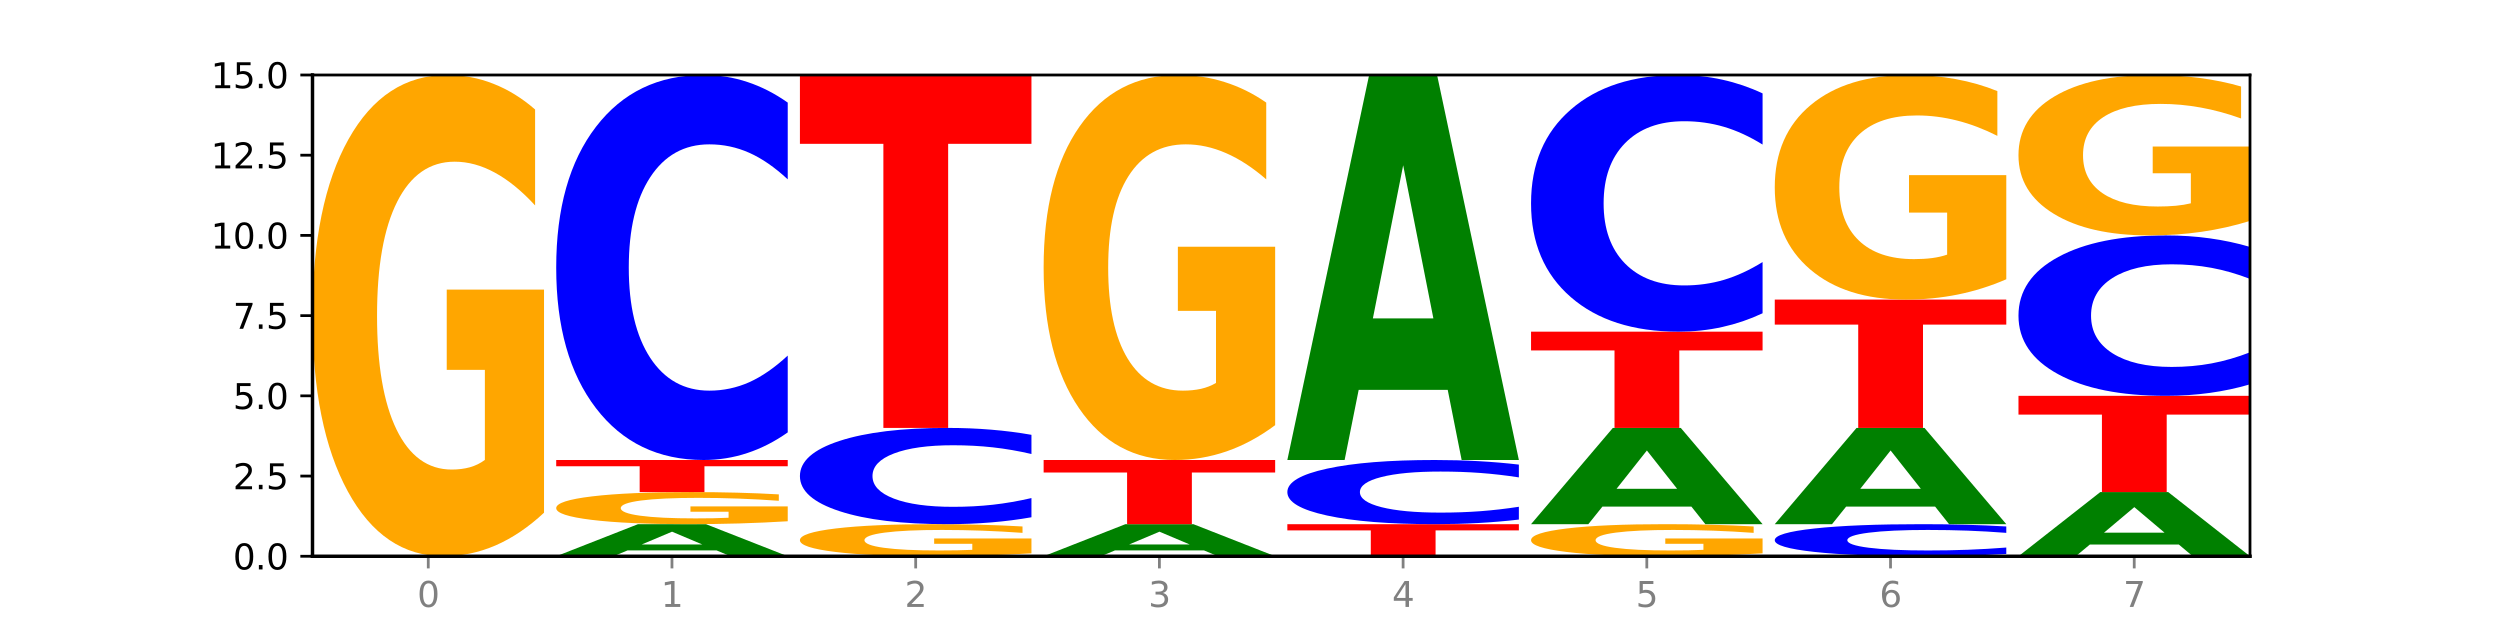
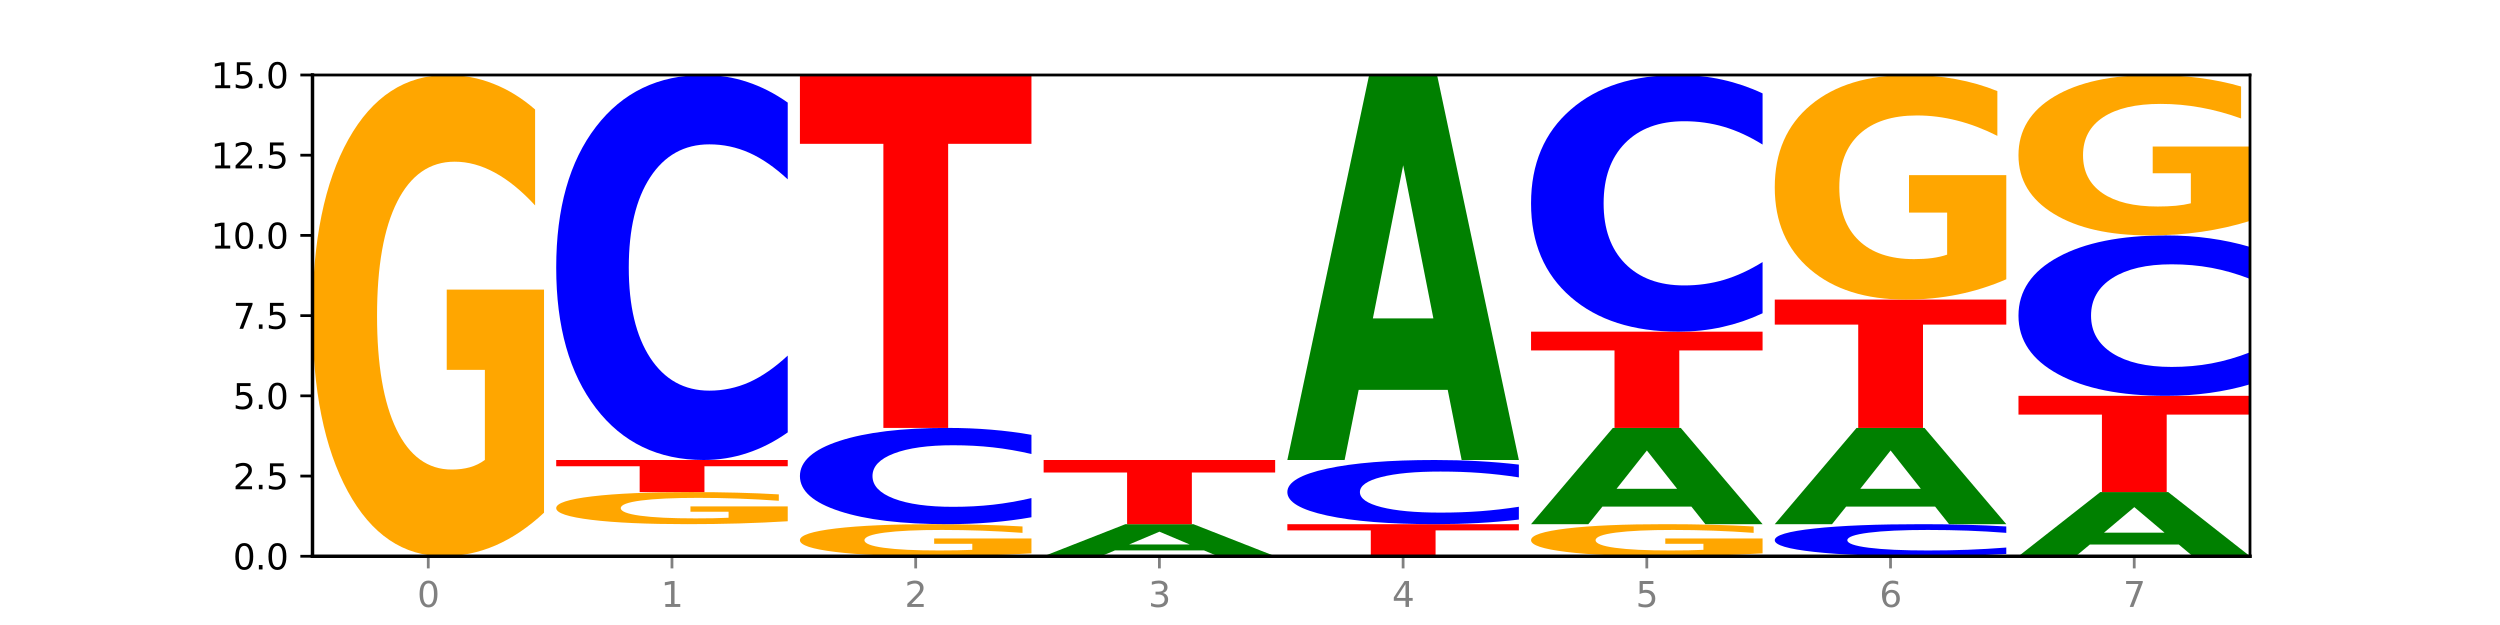
<svg xmlns="http://www.w3.org/2000/svg" xmlns:xlink="http://www.w3.org/1999/xlink" width="720pt" height="180pt" viewBox="0 0 720 180" version="1.1">
  <defs>
    <style type="text/css">*{stroke-linejoin: round; stroke-linecap: butt}</style>
  </defs>
  <g id="figure_1">
    <g id="patch_1">
      <path d="M 0 180  L 720 180  L 720 0  L 0 0  z " style="fill: #ffffff" />
    </g>
    <g id="axes_1">
      <g id="patch_2">
-         <path d="M 90 160.2  L 648 160.2  L 648 21.6  L 90 21.6  z " style="fill: #ffffff" />
+         <path d="M 90 160.2  L 648 160.2  L 648 21.6  L 90 21.6  " style="fill: #ffffff" />
      </g>
      <g id="line2d_1">
        <path d="M 90 160.2  L 648 160.2  " clip-path="url(#p203bc9d9ce)" style="fill: none; stroke: #000000; stroke-width: 0.5; stroke-linecap: square" />
      </g>
      <g id="patch_3">
        <path d="M 156.679 147.66  Q 149.955 153.93 142.722 157.079  Q 135.489 160.2 127.778 160.2  Q 110.353 160.2 100.177 141.533  Q 90 122.866 90 90.943  Q 90 58.648 100.356 40.124  Q 110.727 21.6 128.764 21.6  Q 135.713 21.6 142.079 24.119  Q 148.46 26.61 154.109 31.535  L 154.109 59.163  Q 148.281 52.836 142.513 49.715  Q 136.744 46.566 130.946 46.566  Q 120.216 46.566 114.403 58.075  Q 108.59 69.556 108.59 90.943  Q 108.59 112.129 114.194 123.696  Q 119.798 135.234 130.109 135.234  Q 132.919 135.234 135.325 134.576  Q 137.731 133.889 139.643 132.457  L 139.643 106.518  L 128.66 106.518  L 128.66 83.413  L 156.679 83.413  L 156.679 147.66  z " clip-path="url(#p203bc9d9ce)" style="fill: #ffa600" />
      </g>
      <g id="patch_4">
-         <path d="M 206.377 158.517  L 180.734 158.517  L 176.685 160.2  L 160.189 160.2  L 183.747 150.96  L 203.31 150.96  L 226.868 160.2  L 210.386 160.2  L 206.377 158.517  z M 184.824 156.802  L 202.247 156.802  L 193.549 153.126  L 184.824 156.802  z " clip-path="url(#p203bc9d9ce)" style="fill: #008000" />
-       </g>
+         </g>
      <g id="patch_5">
        <path d="M 226.868 150.124  Q 220.143 150.542 212.91 150.752  Q 205.678 150.96 197.967 150.96  Q 180.542 150.96 170.365 149.716  Q 160.189 148.471 160.189 146.343  Q 160.189 144.19 170.545 142.955  Q 180.916 141.72 198.953 141.72  Q 205.902 141.72 212.268 141.888  Q 218.649 142.054 224.298 142.382  L 224.298 144.224  Q 218.47 143.802 212.701 143.594  Q 206.933 143.384 201.135 143.384  Q 190.405 143.384 184.592 144.152  Q 178.779 144.917 178.779 146.343  Q 178.779 147.755 184.383 148.526  Q 189.987 149.296 200.298 149.296  Q 203.107 149.296 205.513 149.252  Q 207.919 149.206 209.832 149.11  L 209.832 147.381  L 198.848 147.381  L 198.848 145.841  L 226.868 145.841  L 226.868 150.124  z " clip-path="url(#p203bc9d9ce)" style="fill: #ffa600" />
      </g>
      <g id="patch_6">
        <path d="M 160.189 132.48  L 226.868 132.48  L 226.868 134.282  L 202.879 134.282  L 202.879 141.72  L 184.224 141.72  L 184.224 134.282  L 160.189 134.282  L 160.189 132.48  z " clip-path="url(#p203bc9d9ce)" style="fill: #ff0000" />
      </g>
      <g id="patch_7">
        <path d="M 226.868 124.532  Q 221.29 128.472 215.259 130.464  Q 209.228 132.48 202.659 132.48  Q 183.07 132.48 171.629 117.546  Q 160.189 102.613 160.189 77.074  Q 160.189 51.444 171.629 36.534  Q 183.07 21.6 202.659 21.6  Q 209.228 21.6 215.259 23.616  Q 221.29 25.608 226.868 29.548  L 226.868 51.651  Q 221.24 46.428 215.78 44  Q 210.32 41.573 204.289 41.573  Q 193.47 41.573 187.27 51.032  Q 181.088 60.469 181.088 77.074  Q 181.088 93.611 187.27 103.071  Q 193.47 112.507 204.289 112.507  Q 210.32 112.507 215.78 110.08  Q 221.24 107.629 226.868 102.407  L 226.868 124.532  z " clip-path="url(#p203bc9d9ce)" style="fill: #0000ff" />
      </g>
      <g id="patch_8">
        <path d="M 297.057 159.364  Q 290.332 159.782 283.099 159.992  Q 275.866 160.2 268.155 160.2  Q 250.731 160.2 240.554 158.956  Q 230.377 157.711 230.377 155.583  Q 230.377 153.43 240.733 152.195  Q 251.104 150.96 269.142 150.96  Q 276.09 150.96 282.457 151.128  Q 288.838 151.294 294.486 151.622  L 294.486 153.464  Q 288.658 153.042 282.89 152.834  Q 277.122 152.624 271.323 152.624  Q 260.594 152.624 254.781 153.392  Q 248.967 154.157 248.967 155.583  Q 248.967 156.995 254.571 157.766  Q 260.175 158.536 270.487 158.536  Q 273.296 158.536 275.702 158.492  Q 278.108 158.446 280.021 158.35  L 280.021 156.621  L 269.037 156.621  L 269.037 155.081  L 297.057 155.081  L 297.057 159.364  z " clip-path="url(#p203bc9d9ce)" style="fill: #ffa600" />
      </g>
      <g id="patch_9">
        <path d="M 297.057 148.973  Q 291.479 149.958 285.448 150.456  Q 279.417 150.96 272.848 150.96  Q 253.259 150.96 241.818 147.227  Q 230.377 143.493 230.377 137.109  Q 230.377 130.701 241.818 126.973  Q 253.259 123.24 272.848 123.24  Q 279.417 123.24 285.448 123.744  Q 291.479 124.242 297.057 125.227  L 297.057 130.753  Q 291.429 129.447 285.969 128.84  Q 280.509 128.233 274.477 128.233  Q 263.658 128.233 257.459 130.598  Q 251.277 132.957 251.277 137.109  Q 251.277 141.243 257.459 143.608  Q 263.658 145.967 274.477 145.967  Q 280.509 145.967 285.969 145.36  Q 291.429 144.747 297.057 143.442  L 297.057 148.973  z " clip-path="url(#p203bc9d9ce)" style="fill: #0000ff" />
      </g>
      <g id="patch_10">
        <path d="M 230.377 21.6  L 297.057 21.6  L 297.057 41.423  L 273.068 41.423  L 273.068 123.24  L 254.413 123.24  L 254.413 41.423  L 230.377 41.423  L 230.377 21.6  z " clip-path="url(#p203bc9d9ce)" style="fill: #ff0000" />
      </g>
      <g id="patch_11">
        <path d="M 346.755 158.517  L 321.111 158.517  L 317.062 160.2  L 300.566 160.2  L 324.124 150.96  L 343.687 150.96  L 367.245 160.2  L 350.763 160.2  L 346.755 158.517  z M 325.201 156.802  L 342.624 156.802  L 333.926 153.126  L 325.201 156.802  z " clip-path="url(#p203bc9d9ce)" style="fill: #008000" />
      </g>
      <g id="patch_12">
        <path d="M 300.566 132.48  L 367.245 132.48  L 367.245 136.084  L 343.256 136.084  L 343.256 150.96  L 324.602 150.96  L 324.602 136.084  L 300.566 136.084  L 300.566 132.48  z " clip-path="url(#p203bc9d9ce)" style="fill: #ff0000" />
      </g>
      <g id="patch_13">
-         <path d="M 367.245 122.448  Q 360.521 127.464 353.288 129.983  Q 346.055 132.48 338.344 132.48  Q 320.919 132.48 310.743 117.546  Q 300.566 102.613 300.566 77.074  Q 300.566 51.238 310.922 36.419  Q 321.293 21.6 339.33 21.6  Q 346.279 21.6 352.645 23.616  Q 359.026 25.608 364.675 29.548  L 364.675 51.651  Q 358.847 46.589 353.079 44.092  Q 347.31 41.573 341.512 41.573  Q 330.782 41.573 324.969 50.78  Q 319.156 59.965 319.156 77.074  Q 319.156 94.024 324.76 103.277  Q 330.364 112.507 340.675 112.507  Q 343.485 112.507 345.891 111.981  Q 348.297 111.431 350.209 110.286  L 350.209 89.534  L 339.226 89.534  L 339.226 71.051  L 367.245 71.051  L 367.245 122.448  z " clip-path="url(#p203bc9d9ce)" style="fill: #ffa600" />
-       </g>
+         </g>
      <g id="patch_14">
        <path d="M 370.755 150.96  L 437.434 150.96  L 437.434 152.762  L 413.445 152.762  L 413.445 160.2  L 394.79 160.2  L 394.79 152.762  L 370.755 152.762  L 370.755 150.96  z " clip-path="url(#p203bc9d9ce)" style="fill: #ff0000" />
      </g>
      <g id="patch_15">
        <path d="M 437.434 149.635  Q 431.856 150.292 425.825 150.624  Q 419.794 150.96 413.225 150.96  Q 393.636 150.96 382.196 148.471  Q 370.755 145.982 370.755 141.726  Q 370.755 137.454 382.196 134.969  Q 393.636 132.48 413.225 132.48  Q 419.794 132.48 425.825 132.816  Q 431.856 133.148 437.434 133.805  L 437.434 137.488  Q 431.806 136.618 426.346 136.213  Q 420.886 135.809 414.855 135.809  Q 404.036 135.809 397.836 137.385  Q 391.654 138.958 391.654 141.726  Q 391.654 144.482 397.836 146.058  Q 404.036 147.631 414.855 147.631  Q 420.886 147.631 426.346 147.227  Q 431.806 146.818 437.434 145.948  L 437.434 149.635  z " clip-path="url(#p203bc9d9ce)" style="fill: #0000ff" />
      </g>
      <g id="patch_16">
        <path d="M 416.943 112.281  L 391.3 112.281  L 387.251 132.48  L 370.755 132.48  L 394.313 21.6  L 413.876 21.6  L 437.434 132.48  L 420.952 132.48  L 416.943 112.281  z M 395.39 91.702  L 412.813 91.702  L 404.115 47.597  L 395.39 91.702  z " clip-path="url(#p203bc9d9ce)" style="fill: #008000" />
      </g>
      <g id="patch_17">
        <path d="M 507.623 159.364  Q 500.898 159.782 493.665 159.992  Q 486.432 160.2 478.721 160.2  Q 461.297 160.2 451.12 158.956  Q 440.943 157.711 440.943 155.583  Q 440.943 153.43 451.299 152.195  Q 461.67 150.96 479.708 150.96  Q 486.656 150.96 493.023 151.128  Q 499.404 151.294 505.052 151.622  L 505.052 153.464  Q 499.224 153.042 493.456 152.834  Q 487.688 152.624 481.889 152.624  Q 471.16 152.624 465.347 153.392  Q 459.533 154.157 459.533 155.583  Q 459.533 156.995 465.137 157.766  Q 470.741 158.536 481.053 158.536  Q 483.862 158.536 486.268 158.492  Q 488.674 158.446 490.587 158.35  L 490.587 156.621  L 479.603 156.621  L 479.603 155.081  L 507.623 155.081  L 507.623 159.364  z " clip-path="url(#p203bc9d9ce)" style="fill: #ffa600" />
      </g>
      <g id="patch_18">
        <path d="M 487.132 145.91  L 461.488 145.91  L 457.439 150.96  L 440.943 150.96  L 464.501 123.24  L 484.065 123.24  L 507.623 150.96  L 491.14 150.96  L 487.132 145.91  z M 465.578 140.766  L 483.001 140.766  L 474.303 129.739  L 465.578 140.766  z " clip-path="url(#p203bc9d9ce)" style="fill: #008000" />
      </g>
      <g id="patch_19">
        <path d="M 440.943 95.52  L 507.623 95.52  L 507.623 100.926  L 483.634 100.926  L 483.634 123.24  L 464.979 123.24  L 464.979 100.926  L 440.943 100.926  L 440.943 95.52  z " clip-path="url(#p203bc9d9ce)" style="fill: #ff0000" />
      </g>
      <g id="patch_20">
        <path d="M 507.623 90.221  Q 502.045 92.848 496.014 94.176  Q 489.983 95.52 483.414 95.52  Q 463.825 95.52 452.384 85.564  Q 440.943 75.608 440.943 58.583  Q 440.943 41.496 452.384 31.556  Q 463.825 21.6 483.414 21.6  Q 489.983 21.6 496.014 22.944  Q 502.045 24.272 507.623 26.899  L 507.623 41.634  Q 501.995 38.152 496.535 36.534  Q 491.075 34.915 485.043 34.915  Q 474.224 34.915 468.025 41.221  Q 461.843 47.512 461.843 58.583  Q 461.843 69.608 468.025 75.914  Q 474.224 82.205 485.043 82.205  Q 491.075 82.205 496.535 80.586  Q 501.995 78.953 507.623 75.471  L 507.623 90.221  z " clip-path="url(#p203bc9d9ce)" style="fill: #0000ff" />
      </g>
      <g id="patch_21">
        <path d="M 577.811 159.538  Q 572.234 159.866 566.203 160.032  Q 560.171 160.2 553.603 160.2  Q 534.014 160.2 522.573 158.956  Q 511.132 157.711 511.132 155.583  Q 511.132 153.447 522.573 152.204  Q 534.014 150.96 553.603 150.96  Q 560.171 150.96 566.203 151.128  Q 572.234 151.294 577.811 151.622  L 577.811 153.464  Q 572.183 153.029 566.723 152.827  Q 561.263 152.624 555.232 152.624  Q 544.413 152.624 538.214 153.413  Q 532.031 154.199 532.031 155.583  Q 532.031 156.961 538.214 157.749  Q 544.413 158.536 555.232 158.536  Q 561.263 158.536 566.723 158.333  Q 572.183 158.129 577.811 157.694  L 577.811 159.538  z " clip-path="url(#p203bc9d9ce)" style="fill: #0000ff" />
      </g>
      <g id="patch_22">
        <path d="M 557.321 145.91  L 531.677 145.91  L 527.628 150.96  L 511.132 150.96  L 534.69 123.24  L 554.253 123.24  L 577.811 150.96  L 561.329 150.96  L 557.321 145.91  z M 535.767 140.766  L 553.19 140.766  L 544.492 129.739  L 535.767 140.766  z " clip-path="url(#p203bc9d9ce)" style="fill: #008000" />
      </g>
      <g id="patch_23">
        <path d="M 511.132 86.28  L 577.811 86.28  L 577.811 93.488  L 553.822 93.488  L 553.822 123.24  L 535.168 123.24  L 535.168 93.488  L 511.132 93.488  L 511.132 86.28  z " clip-path="url(#p203bc9d9ce)" style="fill: #ff0000" />
      </g>
      <g id="patch_24">
        <path d="M 577.811 80.428  Q 571.087 83.354 563.854 84.824  Q 556.621 86.28 548.91 86.28  Q 531.486 86.28 521.309 77.569  Q 511.132 68.857 511.132 53.96  Q 511.132 38.889 521.488 30.244  Q 531.859 21.6 549.896 21.6  Q 556.845 21.6 563.211 22.776  Q 569.592 23.938 575.241 26.236  L 575.241 39.129  Q 569.413 36.177 563.645 34.72  Q 557.876 33.251 552.078 33.251  Q 541.348 33.251 535.535 38.622  Q 529.722 43.979 529.722 53.96  Q 529.722 63.847 535.326 69.245  Q 540.93 74.629 551.241 74.629  Q 554.051 74.629 556.457 74.322  Q 558.863 74.001 560.775 73.333  L 560.775 61.228  L 549.792 61.228  L 549.792 50.446  L 577.811 50.446  L 577.811 80.428  z " clip-path="url(#p203bc9d9ce)" style="fill: #ffa600" />
      </g>
      <g id="patch_25">
        <path d="M 627.51 156.834  L 601.866 156.834  L 597.817 160.2  L 581.321 160.2  L 604.879 141.72  L 624.442 141.72  L 648 160.2  L 631.518 160.2  L 627.51 156.834  z M 605.956 153.404  L 623.379 153.404  L 614.681 146.053  L 605.956 153.404  z " clip-path="url(#p203bc9d9ce)" style="fill: #008000" />
      </g>
      <g id="patch_26">
        <path d="M 581.321 114  L 648 114  L 648 119.406  L 624.011 119.406  L 624.011 141.72  L 605.356 141.72  L 605.356 119.406  L 581.321 119.406  L 581.321 114  z " clip-path="url(#p203bc9d9ce)" style="fill: #ff0000" />
      </g>
      <g id="patch_27">
        <path d="M 648 110.688  Q 642.422 112.33 636.391 113.16  Q 630.36 114 623.791 114  Q 604.202 114 592.762 107.778  Q 581.321 101.555 581.321 90.914  Q 581.321 80.235 592.762 74.022  Q 604.202 67.8 623.791 67.8  Q 630.36 67.8 636.391 68.64  Q 642.422 69.47 648 71.112  L 648 80.321  Q 642.372 78.145 636.912 77.134  Q 631.452 76.122 625.421 76.122  Q 614.602 76.122 608.402 80.063  Q 602.22 83.995 602.22 90.914  Q 602.22 97.805 608.402 101.746  Q 614.602 105.678 625.421 105.678  Q 631.452 105.678 636.912 104.666  Q 642.372 103.645 648 101.469  L 648 110.688  z " clip-path="url(#p203bc9d9ce)" style="fill: #0000ff" />
      </g>
      <g id="patch_28">
        <path d="M 648 63.62  Q 641.275 65.71 634.042 66.76  Q 626.81 67.8 619.099 67.8  Q 601.674 67.8 591.497 61.578  Q 581.321 55.355 581.321 44.714  Q 581.321 33.949 591.677 27.775  Q 602.048 21.6 620.085 21.6  Q 627.034 21.6 633.4 22.44  Q 639.781 23.27 645.43 24.912  L 645.43 34.121  Q 639.602 32.012 633.833 30.972  Q 628.065 29.922 622.267 29.922  Q 611.537 29.922 605.724 33.758  Q 599.911 37.585 599.911 44.714  Q 599.911 51.776 605.515 55.632  Q 611.119 59.478 621.43 59.478  Q 624.239 59.478 626.645 59.259  Q 629.051 59.03 630.964 58.552  L 630.964 49.906  L 619.98 49.906  L 619.98 42.204  L 648 42.204  L 648 63.62  z " clip-path="url(#p203bc9d9ce)" style="fill: #ffa600" />
      </g>
      <g id="matplotlib.axis_1">
        <g id="xtick_1">
          <g id="line2d_2">
            <defs>
              <path id="md331f688f2" d="M 0 0  L 0 3.5  " style="stroke: #808080; stroke-width: 0.8" />
            </defs>
            <g>
              <use xlink:href="#md331f688f2" x="123.34" y="160.2" style="fill: #808080; stroke: #808080; stroke-width: 0.8" />
            </g>
          </g>
          <g id="text_1">
            <g style="fill: #808080" transform="translate(120.158 174.798) scale(0.1 -0.1)">
              <defs>
                <path id="DejaVuSans-30" d="M 2034 4250  Q 1547 4250 1301 3770  Q 1056 3291 1056 2328  Q 1056 1369 1301 889  Q 1547 409 2034 409  Q 2525 409 2770 889  Q 3016 1369 3016 2328  Q 3016 3291 2770 3770  Q 2525 4250 2034 4250  z M 2034 4750  Q 2819 4750 3233 4129  Q 3647 3509 3647 2328  Q 3647 1150 3233 529  Q 2819 -91 2034 -91  Q 1250 -91 836 529  Q 422 1150 422 2328  Q 422 3509 836 4129  Q 1250 4750 2034 4750  z " transform="scale(0.016)" />
              </defs>
              <use xlink:href="#DejaVuSans-30" />
            </g>
          </g>
        </g>
        <g id="xtick_2">
          <g id="line2d_3">
            <g>
              <use xlink:href="#md331f688f2" x="193.528" y="160.2" style="fill: #808080; stroke: #808080; stroke-width: 0.8" />
            </g>
          </g>
          <g id="text_2">
            <g style="fill: #808080" transform="translate(190.347 174.798) scale(0.1 -0.1)">
              <defs>
                <path id="DejaVuSans-31" d="M 794 531  L 1825 531  L 1825 4091  L 703 3866  L 703 4441  L 1819 4666  L 2450 4666  L 2450 531  L 3481 531  L 3481 0  L 794 0  L 794 531  z " transform="scale(0.016)" />
              </defs>
              <use xlink:href="#DejaVuSans-31" />
            </g>
          </g>
        </g>
        <g id="xtick_3">
          <g id="line2d_4">
            <g>
              <use xlink:href="#md331f688f2" x="263.717" y="160.2" style="fill: #808080; stroke: #808080; stroke-width: 0.8" />
            </g>
          </g>
          <g id="text_3">
            <g style="fill: #808080" transform="translate(260.536 174.798) scale(0.1 -0.1)">
              <defs>
                <path id="DejaVuSans-32" d="M 1228 531  L 3431 531  L 3431 0  L 469 0  L 469 531  Q 828 903 1448 1529  Q 2069 2156 2228 2338  Q 2531 2678 2651 2914  Q 2772 3150 2772 3378  Q 2772 3750 2511 3984  Q 2250 4219 1831 4219  Q 1534 4219 1204 4116  Q 875 4013 500 3803  L 500 4441  Q 881 4594 1212 4672  Q 1544 4750 1819 4750  Q 2544 4750 2975 4387  Q 3406 4025 3406 3419  Q 3406 3131 3298 2873  Q 3191 2616 2906 2266  Q 2828 2175 2409 1742  Q 1991 1309 1228 531  z " transform="scale(0.016)" />
              </defs>
              <use xlink:href="#DejaVuSans-32" />
            </g>
          </g>
        </g>
        <g id="xtick_4">
          <g id="line2d_5">
            <g>
              <use xlink:href="#md331f688f2" x="333.906" y="160.2" style="fill: #808080; stroke: #808080; stroke-width: 0.8" />
            </g>
          </g>
          <g id="text_4">
            <g style="fill: #808080" transform="translate(330.724 174.798) scale(0.1 -0.1)">
              <defs>
                <path id="DejaVuSans-33" d="M 2597 2516  Q 3050 2419 3304 2112  Q 3559 1806 3559 1356  Q 3559 666 3084 287  Q 2609 -91 1734 -91  Q 1441 -91 1130 -33  Q 819 25 488 141  L 488 750  Q 750 597 1062 519  Q 1375 441 1716 441  Q 2309 441 2620 675  Q 2931 909 2931 1356  Q 2931 1769 2642 2001  Q 2353 2234 1838 2234  L 1294 2234  L 1294 2753  L 1863 2753  Q 2328 2753 2575 2939  Q 2822 3125 2822 3475  Q 2822 3834 2567 4026  Q 2313 4219 1838 4219  Q 1578 4219 1281 4162  Q 984 4106 628 3988  L 628 4550  Q 988 4650 1302 4700  Q 1616 4750 1894 4750  Q 2613 4750 3031 4423  Q 3450 4097 3450 3541  Q 3450 3153 3228 2886  Q 3006 2619 2597 2516  z " transform="scale(0.016)" />
              </defs>
              <use xlink:href="#DejaVuSans-33" />
            </g>
          </g>
        </g>
        <g id="xtick_5">
          <g id="line2d_6">
            <g>
              <use xlink:href="#md331f688f2" x="404.094" y="160.2" style="fill: #808080; stroke: #808080; stroke-width: 0.8" />
            </g>
          </g>
          <g id="text_5">
            <g style="fill: #808080" transform="translate(400.913 174.798) scale(0.1 -0.1)">
              <defs>
                <path id="DejaVuSans-34" d="M 2419 4116  L 825 1625  L 2419 1625  L 2419 4116  z M 2253 4666  L 3047 4666  L 3047 1625  L 3713 1625  L 3713 1100  L 3047 1100  L 3047 0  L 2419 0  L 2419 1100  L 313 1100  L 313 1709  L 2253 4666  z " transform="scale(0.016)" />
              </defs>
              <use xlink:href="#DejaVuSans-34" />
            </g>
          </g>
        </g>
        <g id="xtick_6">
          <g id="line2d_7">
            <g>
              <use xlink:href="#md331f688f2" x="474.283" y="160.2" style="fill: #808080; stroke: #808080; stroke-width: 0.8" />
            </g>
          </g>
          <g id="text_6">
            <g style="fill: #808080" transform="translate(471.102 174.798) scale(0.1 -0.1)">
              <defs>
                <path id="DejaVuSans-35" d="M 691 4666  L 3169 4666  L 3169 4134  L 1269 4134  L 1269 2991  Q 1406 3038 1543 3061  Q 1681 3084 1819 3084  Q 2600 3084 3056 2656  Q 3513 2228 3513 1497  Q 3513 744 3044 326  Q 2575 -91 1722 -91  Q 1428 -91 1123 -41  Q 819 9 494 109  L 494 744  Q 775 591 1075 516  Q 1375 441 1709 441  Q 2250 441 2565 725  Q 2881 1009 2881 1497  Q 2881 1984 2565 2268  Q 2250 2553 1709 2553  Q 1456 2553 1204 2497  Q 953 2441 691 2322  L 691 4666  z " transform="scale(0.016)" />
              </defs>
              <use xlink:href="#DejaVuSans-35" />
            </g>
          </g>
        </g>
        <g id="xtick_7">
          <g id="line2d_8">
            <g>
              <use xlink:href="#md331f688f2" x="544.472" y="160.2" style="fill: #808080; stroke: #808080; stroke-width: 0.8" />
            </g>
          </g>
          <g id="text_7">
            <g style="fill: #808080" transform="translate(541.29 174.798) scale(0.1 -0.1)">
              <defs>
                <path id="DejaVuSans-36" d="M 2113 2584  Q 1688 2584 1439 2293  Q 1191 2003 1191 1497  Q 1191 994 1439 701  Q 1688 409 2113 409  Q 2538 409 2786 701  Q 3034 994 3034 1497  Q 3034 2003 2786 2293  Q 2538 2584 2113 2584  z M 3366 4563  L 3366 3988  Q 3128 4100 2886 4159  Q 2644 4219 2406 4219  Q 1781 4219 1451 3797  Q 1122 3375 1075 2522  Q 1259 2794 1537 2939  Q 1816 3084 2150 3084  Q 2853 3084 3261 2657  Q 3669 2231 3669 1497  Q 3669 778 3244 343  Q 2819 -91 2113 -91  Q 1303 -91 875 529  Q 447 1150 447 2328  Q 447 3434 972 4092  Q 1497 4750 2381 4750  Q 2619 4750 2861 4703  Q 3103 4656 3366 4563  z " transform="scale(0.016)" />
              </defs>
              <use xlink:href="#DejaVuSans-36" />
            </g>
          </g>
        </g>
        <g id="xtick_8">
          <g id="line2d_9">
            <g>
              <use xlink:href="#md331f688f2" x="614.66" y="160.2" style="fill: #808080; stroke: #808080; stroke-width: 0.8" />
            </g>
          </g>
          <g id="text_8">
            <g style="fill: #808080" transform="translate(611.479 174.798) scale(0.1 -0.1)">
              <defs>
                <path id="DejaVuSans-37" d="M 525 4666  L 3525 4666  L 3525 4397  L 1831 0  L 1172 0  L 2766 4134  L 525 4134  L 525 4666  z " transform="scale(0.016)" />
              </defs>
              <use xlink:href="#DejaVuSans-37" />
            </g>
          </g>
        </g>
      </g>
      <g id="matplotlib.axis_2">
        <g id="ytick_1">
          <g id="line2d_10">
            <defs>
              <path id="m0c5e07846c" d="M 0 0  L -3.5 0  " style="stroke: #000000; stroke-width: 0.8" />
            </defs>
            <g>
              <use xlink:href="#m0c5e07846c" x="90" y="160.2" style="stroke: #000000; stroke-width: 0.8" />
            </g>
          </g>
          <g id="text_9">
            <g transform="translate(67.097 163.999) scale(0.1 -0.1)">
              <defs>
                <path id="DejaVuSans-2e" d="M 684 794  L 1344 794  L 1344 0  L 684 0  L 684 794  z " transform="scale(0.016)" />
              </defs>
              <use xlink:href="#DejaVuSans-30" />
              <use xlink:href="#DejaVuSans-2e" x="63.623" />
              <use xlink:href="#DejaVuSans-30" x="95.41" />
            </g>
          </g>
        </g>
        <g id="ytick_2">
          <g id="line2d_11">
            <g>
              <use xlink:href="#m0c5e07846c" x="90" y="137.1" style="stroke: #000000; stroke-width: 0.8" />
            </g>
          </g>
          <g id="text_10">
            <g transform="translate(67.097 140.899) scale(0.1 -0.1)">
              <use xlink:href="#DejaVuSans-32" />
              <use xlink:href="#DejaVuSans-2e" x="63.623" />
              <use xlink:href="#DejaVuSans-35" x="95.41" />
            </g>
          </g>
        </g>
        <g id="ytick_3">
          <g id="line2d_12">
            <g>
              <use xlink:href="#m0c5e07846c" x="90" y="114" style="stroke: #000000; stroke-width: 0.8" />
            </g>
          </g>
          <g id="text_11">
            <g transform="translate(67.097 117.799) scale(0.1 -0.1)">
              <use xlink:href="#DejaVuSans-35" />
              <use xlink:href="#DejaVuSans-2e" x="63.623" />
              <use xlink:href="#DejaVuSans-30" x="95.41" />
            </g>
          </g>
        </g>
        <g id="ytick_4">
          <g id="line2d_13">
            <g>
              <use xlink:href="#m0c5e07846c" x="90" y="90.9" style="stroke: #000000; stroke-width: 0.8" />
            </g>
          </g>
          <g id="text_12">
            <g transform="translate(67.097 94.699) scale(0.1 -0.1)">
              <use xlink:href="#DejaVuSans-37" />
              <use xlink:href="#DejaVuSans-2e" x="63.623" />
              <use xlink:href="#DejaVuSans-35" x="95.41" />
            </g>
          </g>
        </g>
        <g id="ytick_5">
          <g id="line2d_14">
            <g>
              <use xlink:href="#m0c5e07846c" x="90" y="67.8" style="stroke: #000000; stroke-width: 0.8" />
            </g>
          </g>
          <g id="text_13">
            <g transform="translate(60.734 71.599) scale(0.1 -0.1)">
              <use xlink:href="#DejaVuSans-31" />
              <use xlink:href="#DejaVuSans-30" x="63.623" />
              <use xlink:href="#DejaVuSans-2e" x="127.246" />
              <use xlink:href="#DejaVuSans-30" x="159.033" />
            </g>
          </g>
        </g>
        <g id="ytick_6">
          <g id="line2d_15">
            <g>
              <use xlink:href="#m0c5e07846c" x="90" y="44.7" style="stroke: #000000; stroke-width: 0.8" />
            </g>
          </g>
          <g id="text_14">
            <g transform="translate(60.734 48.499) scale(0.1 -0.1)">
              <use xlink:href="#DejaVuSans-31" />
              <use xlink:href="#DejaVuSans-32" x="63.623" />
              <use xlink:href="#DejaVuSans-2e" x="127.246" />
              <use xlink:href="#DejaVuSans-35" x="159.033" />
            </g>
          </g>
        </g>
        <g id="ytick_7">
          <g id="line2d_16">
            <g>
              <use xlink:href="#m0c5e07846c" x="90" y="21.6" style="stroke: #000000; stroke-width: 0.8" />
            </g>
          </g>
          <g id="text_15">
            <g transform="translate(60.734 25.399) scale(0.1 -0.1)">
              <use xlink:href="#DejaVuSans-31" />
              <use xlink:href="#DejaVuSans-35" x="63.623" />
              <use xlink:href="#DejaVuSans-2e" x="127.246" />
              <use xlink:href="#DejaVuSans-30" x="159.033" />
            </g>
          </g>
        </g>
      </g>
      <g id="patch_29">
        <path d="M 90 160.2  L 90 21.6  " style="fill: none; stroke: #000000; stroke-linejoin: miter; stroke-linecap: square" />
      </g>
      <g id="patch_30">
        <path d="M 648 160.2  L 648 21.6  " style="fill: none; stroke: #000000; stroke-width: 0.8; stroke-linejoin: miter; stroke-linecap: square" />
      </g>
      <g id="patch_31">
        <path d="M 90 160.2  L 648 160.2  " style="fill: none; stroke: #000000; stroke-linejoin: miter; stroke-linecap: square" />
      </g>
      <g id="patch_32">
        <path d="M 90 21.6  L 648 21.6  " style="fill: none; stroke: #000000; stroke-width: 0.8; stroke-linejoin: miter; stroke-linecap: square" />
      </g>
    </g>
  </g>
  <defs>
    <clipPath id="p203bc9d9ce">
      <rect x="90" y="21.6" width="558" height="138.6" />
    </clipPath>
  </defs>
</svg>